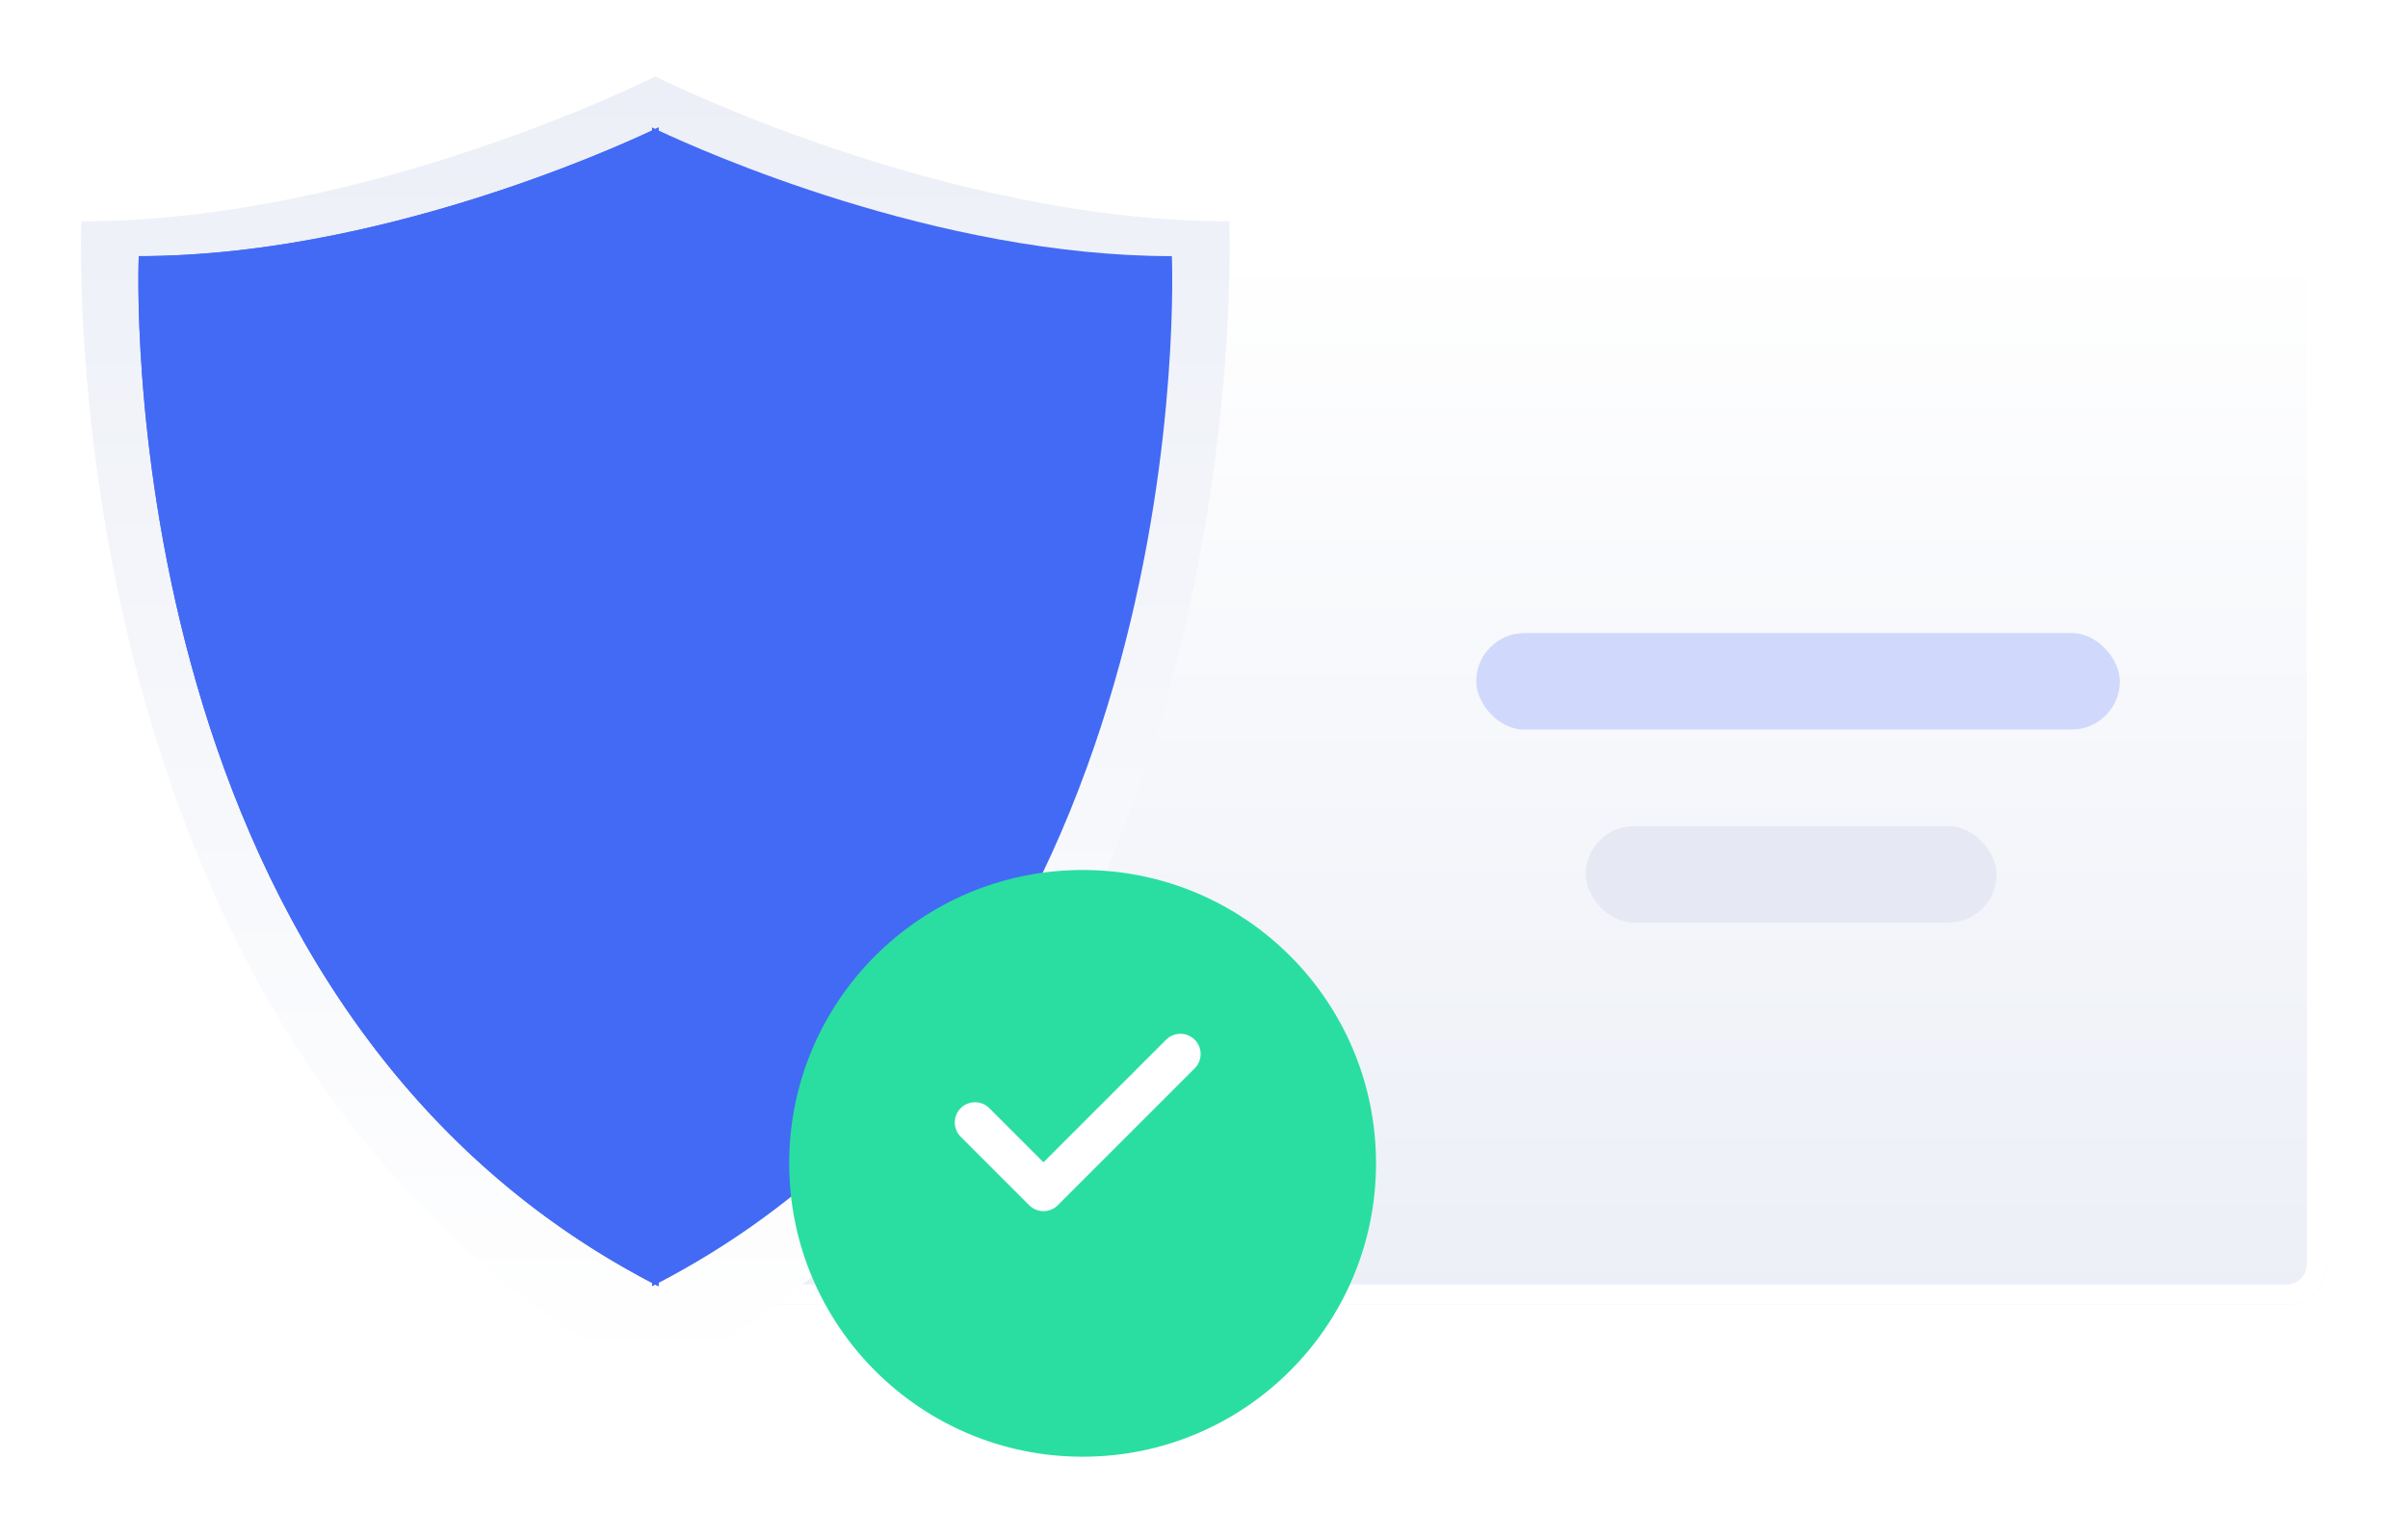
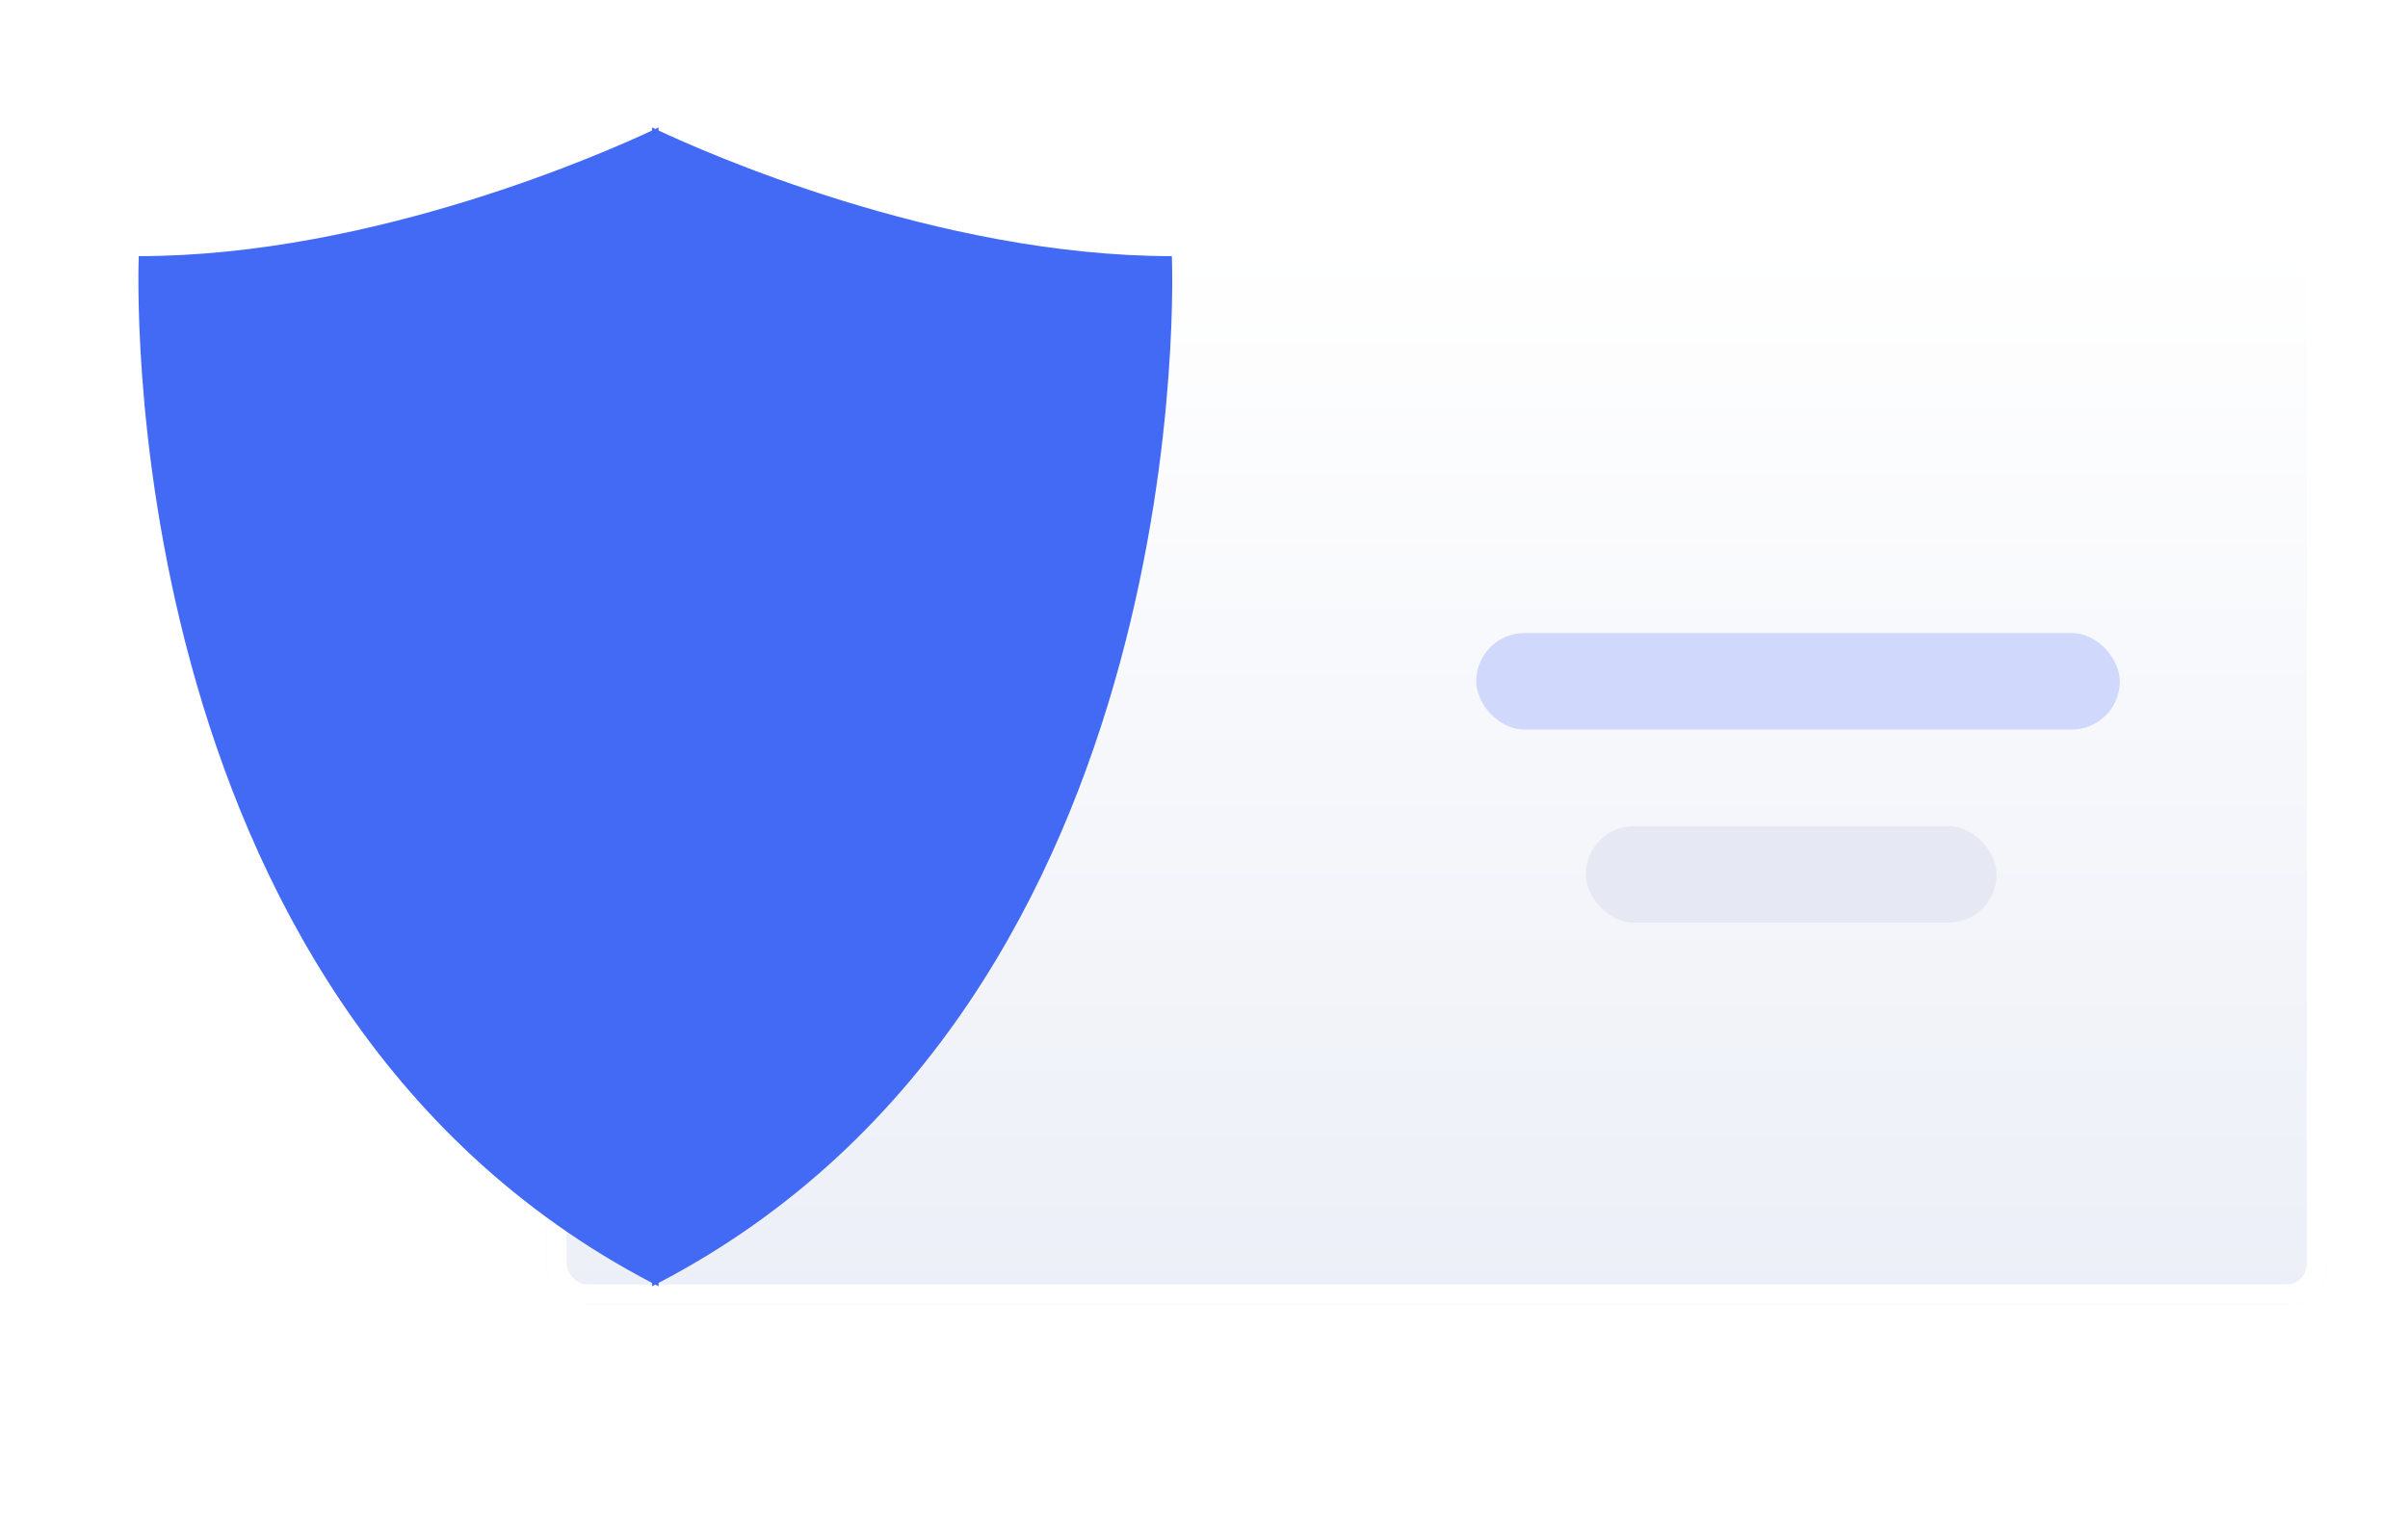
<svg xmlns="http://www.w3.org/2000/svg" width="119" height="76" viewBox="0 0 119 76" fill="none">
  <g filter="url(#filter0_d_7_1874)">
    <rect x="27.001" y="10" width="88" height="52.482" rx="2" fill="url(#paint0_linear_7_1874)" />
    <rect x="27.501" y="10.5" width="87" height="51.482" rx="1.5" stroke="white" />
  </g>
  <rect x="72.953" y="31.289" width="31.807" height="4.771" rx="2.386" fill="#D0D9FC" />
  <rect x="78.367" y="40.831" width="20.302" height="4.771" rx="2.386" fill="#E6E9F3" />
  <g filter="url(#filter1_d_7_1874)">
-     <path fill-rule="evenodd" clip-rule="evenodd" d="M4.021 9.16C18.188 9.16 32.385 2 32.385 2C32.385 2 46.581 9.16 60.749 9.16C60.749 9.16 62.554 50.727 32.385 66.44C2.216 50.727 4.021 9.16 4.021 9.16Z" fill="url(#paint1_linear_7_1874)" />
-   </g>
+     </g>
  <path fill-rule="evenodd" clip-rule="evenodd" d="M32.385 6.374C32.491 6.323 32.546 6.296 32.546 6.296V6.45C34.612 7.423 46.273 12.66 57.912 12.66C57.912 12.66 59.533 49.317 32.546 63.409V63.575C32.492 63.548 32.438 63.52 32.385 63.492C32.331 63.52 32.277 63.548 32.223 63.575V63.409C5.236 49.317 6.858 12.66 6.858 12.66C18.497 12.66 30.157 7.423 32.223 6.45V6.296C32.223 6.296 32.278 6.323 32.385 6.374Z" fill="#436AF5" />
-   <path fill-rule="evenodd" clip-rule="evenodd" d="M32.546 6.296C32.546 6.296 19.689 12.66 6.858 12.66C6.858 12.66 5.223 49.609 32.546 63.575V6.296Z" fill="#436AF5" style="mix-blend-mode:multiply" />
  <g filter="url(#filter2_d_7_1874)">
-     <circle cx="53.501" cy="55.5" r="14.5" fill="#2ADEA1" />
-   </g>
-   <path d="M48.184 55.479L51.567 58.862L58.334 52.096" stroke="white" stroke-width="2" stroke-linecap="round" stroke-linejoin="round" />
+     </g>
  <defs>
    <filter id="filter0_d_7_1874" x="23.001" y="8" width="96" height="60.482" filterUnits="userSpaceOnUse" color-interpolation-filters="sRGB">
      <feFlood flood-opacity="0" result="BackgroundImageFix" />
      <feColorMatrix in="SourceAlpha" type="matrix" values="0 0 0 0 0 0 0 0 0 0 0 0 0 0 0 0 0 0 127 0" result="hardAlpha" />
      <feOffset dy="2" />
      <feGaussianBlur stdDeviation="2" />
      <feColorMatrix type="matrix" values="0 0 0 0 0.553 0 0 0 0 0.471 0 0 0 0 1 0 0 0 0.199 0" />
      <feBlend mode="normal" in2="BackgroundImageFix" result="effect1_dropShadow_7_1874" />
      <feBlend mode="normal" in="SourceGraphic" in2="effect1_dropShadow_7_1874" result="shape" />
    </filter>
    <filter id="filter1_d_7_1874" x="0.442" y="0.221" width="63.886" height="71.556" filterUnits="userSpaceOnUse" color-interpolation-filters="sRGB">
      <feFlood flood-opacity="0" result="BackgroundImageFix" />
      <feColorMatrix in="SourceAlpha" type="matrix" values="0 0 0 0 0 0 0 0 0 0 0 0 0 0 0 0 0 0 127 0" result="hardAlpha" />
      <feOffset dy="1.779" />
      <feGaussianBlur stdDeviation="1.779" />
      <feColorMatrix type="matrix" values="0 0 0 0 0.451 0 0 0 0 0.506 0 0 0 0 0.725 0 0 0 0.204 0" />
      <feBlend mode="normal" in2="BackgroundImageFix" result="effect1_dropShadow_7_1874" />
      <feBlend mode="normal" in="SourceGraphic" in2="effect1_dropShadow_7_1874" result="shape" />
    </filter>
    <filter id="filter2_d_7_1874" x="35.001" y="39" width="37" height="37" filterUnits="userSpaceOnUse" color-interpolation-filters="sRGB">
      <feFlood flood-opacity="0" result="BackgroundImageFix" />
      <feColorMatrix in="SourceAlpha" type="matrix" values="0 0 0 0 0 0 0 0 0 0 0 0 0 0 0 0 0 0 127 0" result="hardAlpha" />
      <feOffset dy="2" />
      <feGaussianBlur stdDeviation="2" />
      <feColorMatrix type="matrix" values="0 0 0 0 0.553 0 0 0 0 0.471 0 0 0 0 1 0 0 0 0.199 0" />
      <feBlend mode="normal" in2="BackgroundImageFix" result="effect1_dropShadow_7_1874" />
      <feBlend mode="normal" in="SourceGraphic" in2="effect1_dropShadow_7_1874" result="shape" />
    </filter>
    <linearGradient id="paint0_linear_7_1874" x1="27.001" y1="10" x2="27.001" y2="62.482" gradientUnits="userSpaceOnUse">
      <stop stop-color="white" />
      <stop offset="1" stop-color="#ECEFF7" />
    </linearGradient>
    <linearGradient id="paint1_linear_7_1874" x1="4" y1="2" x2="4" y2="66.44" gradientUnits="userSpaceOnUse">
      <stop stop-color="#ECEFF7" />
      <stop offset="1" stop-color="white" />
    </linearGradient>
  </defs>
</svg>